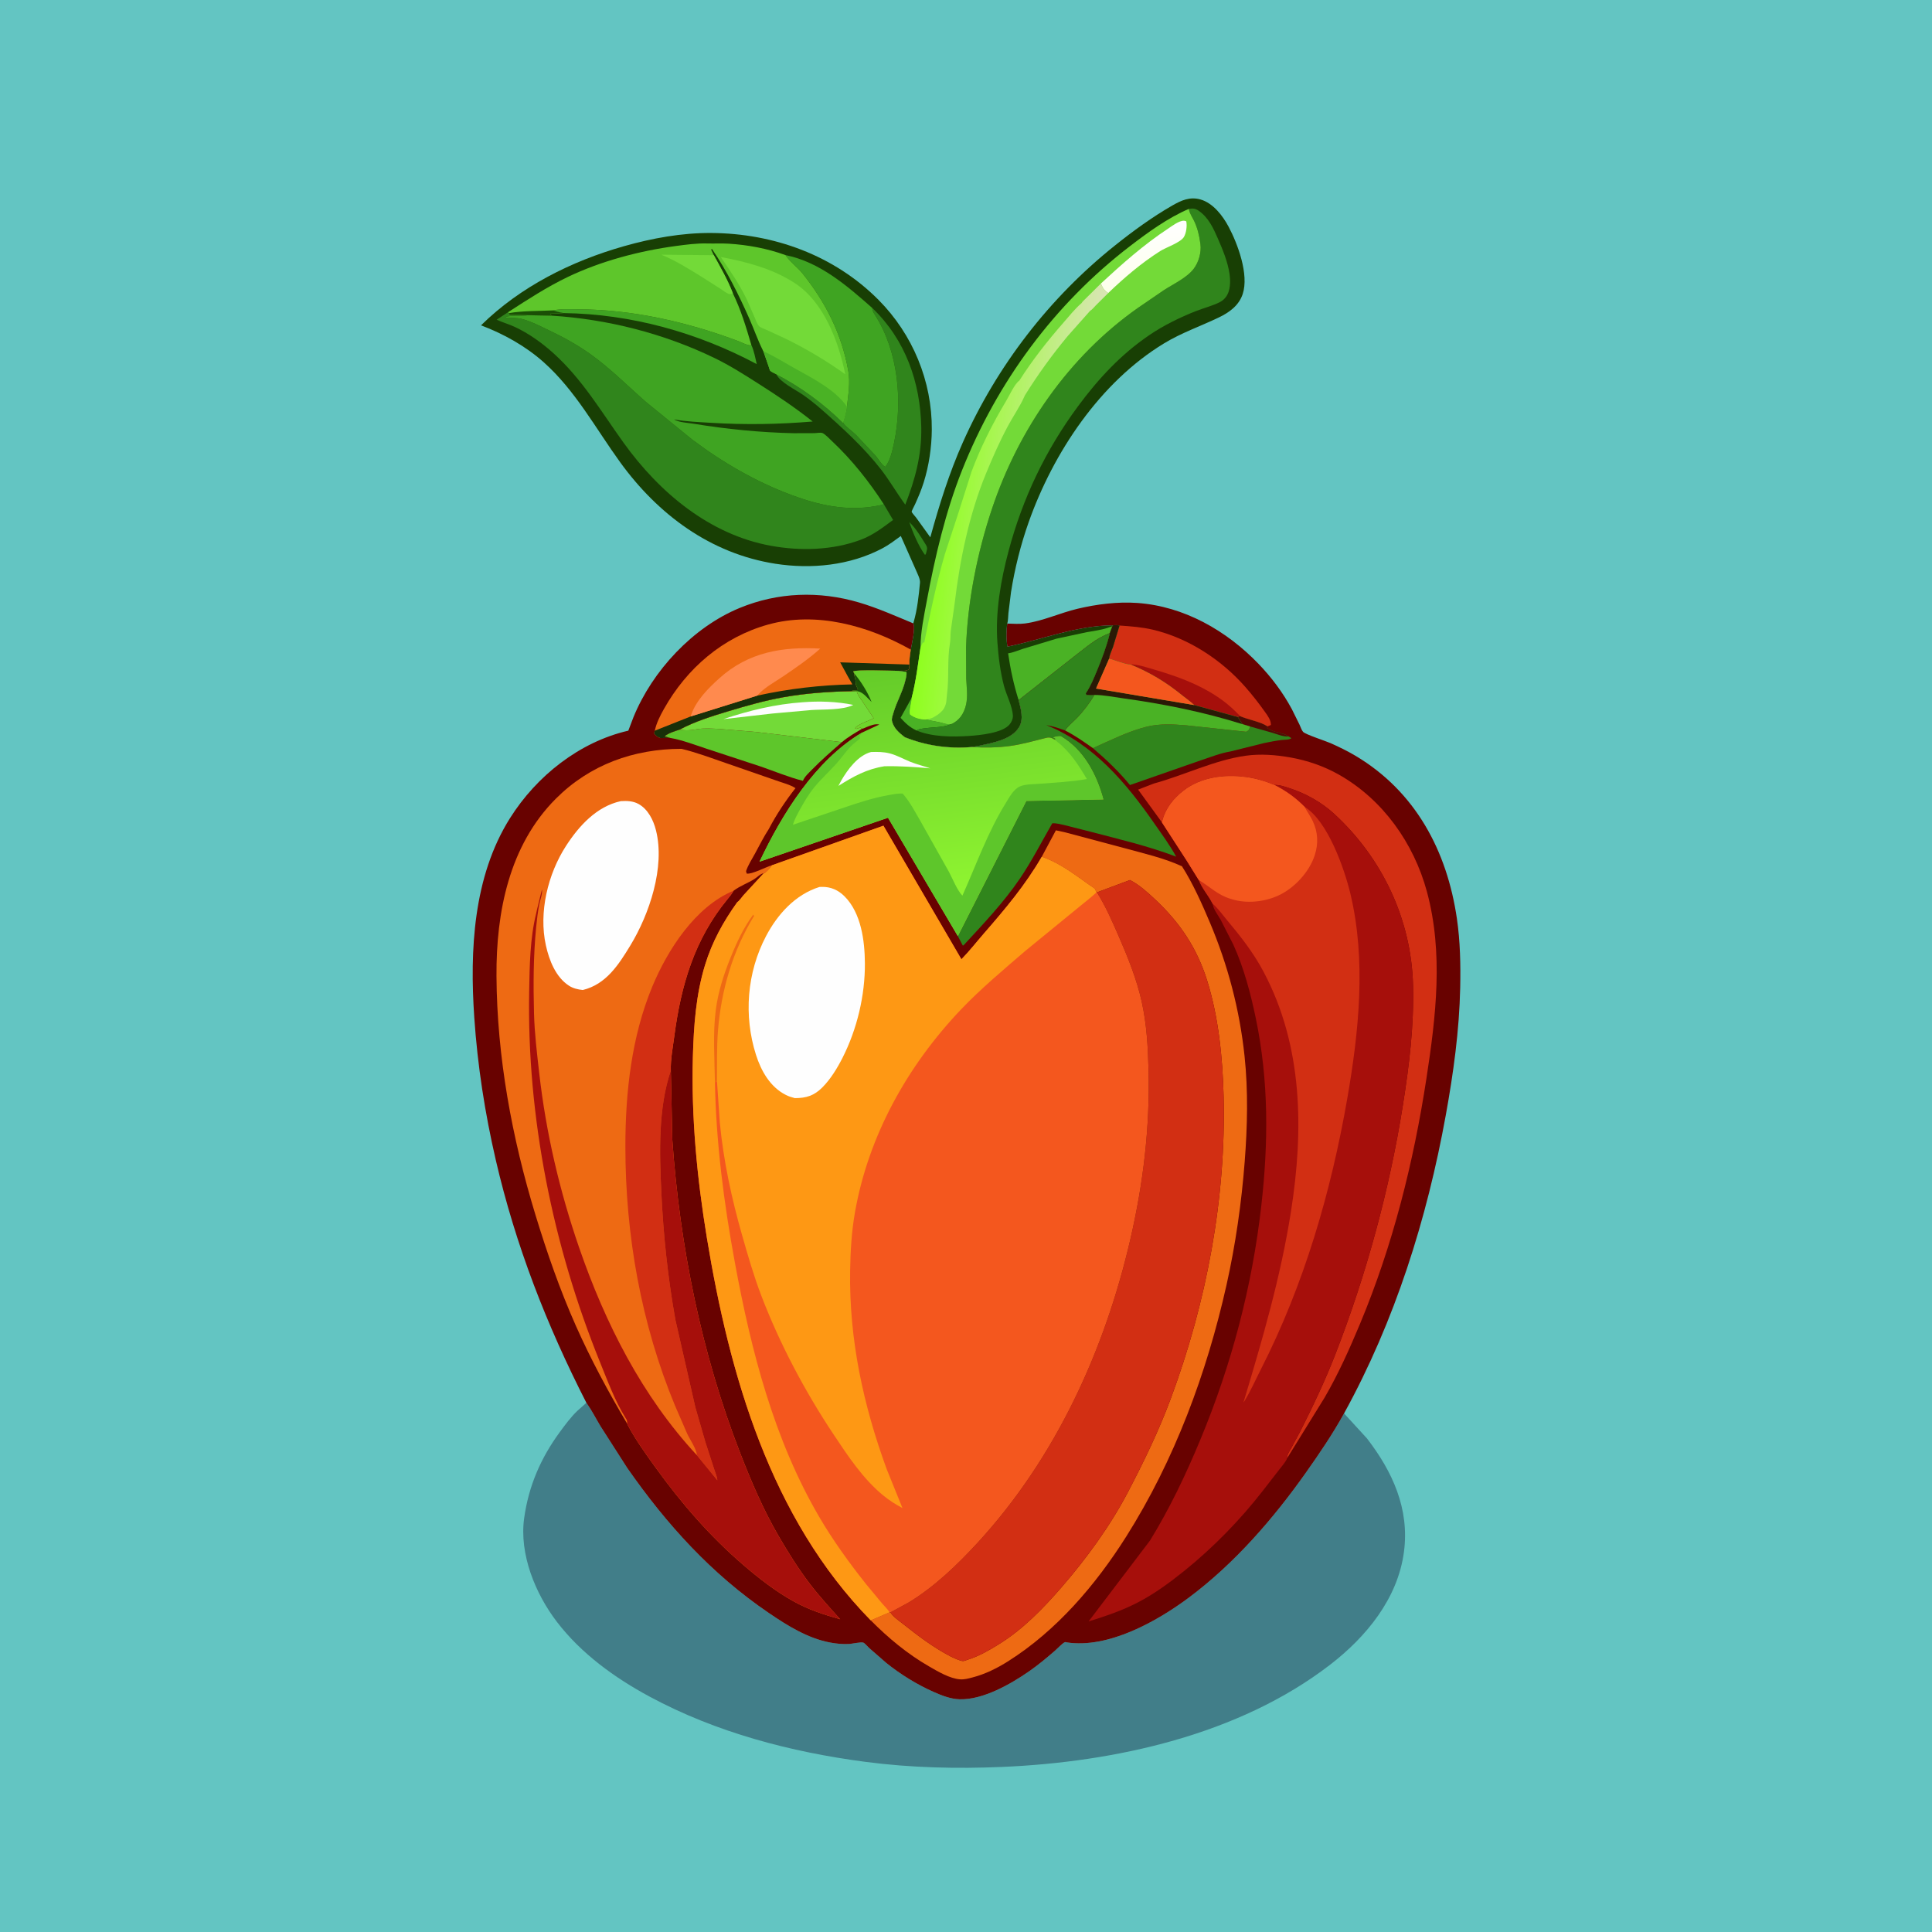
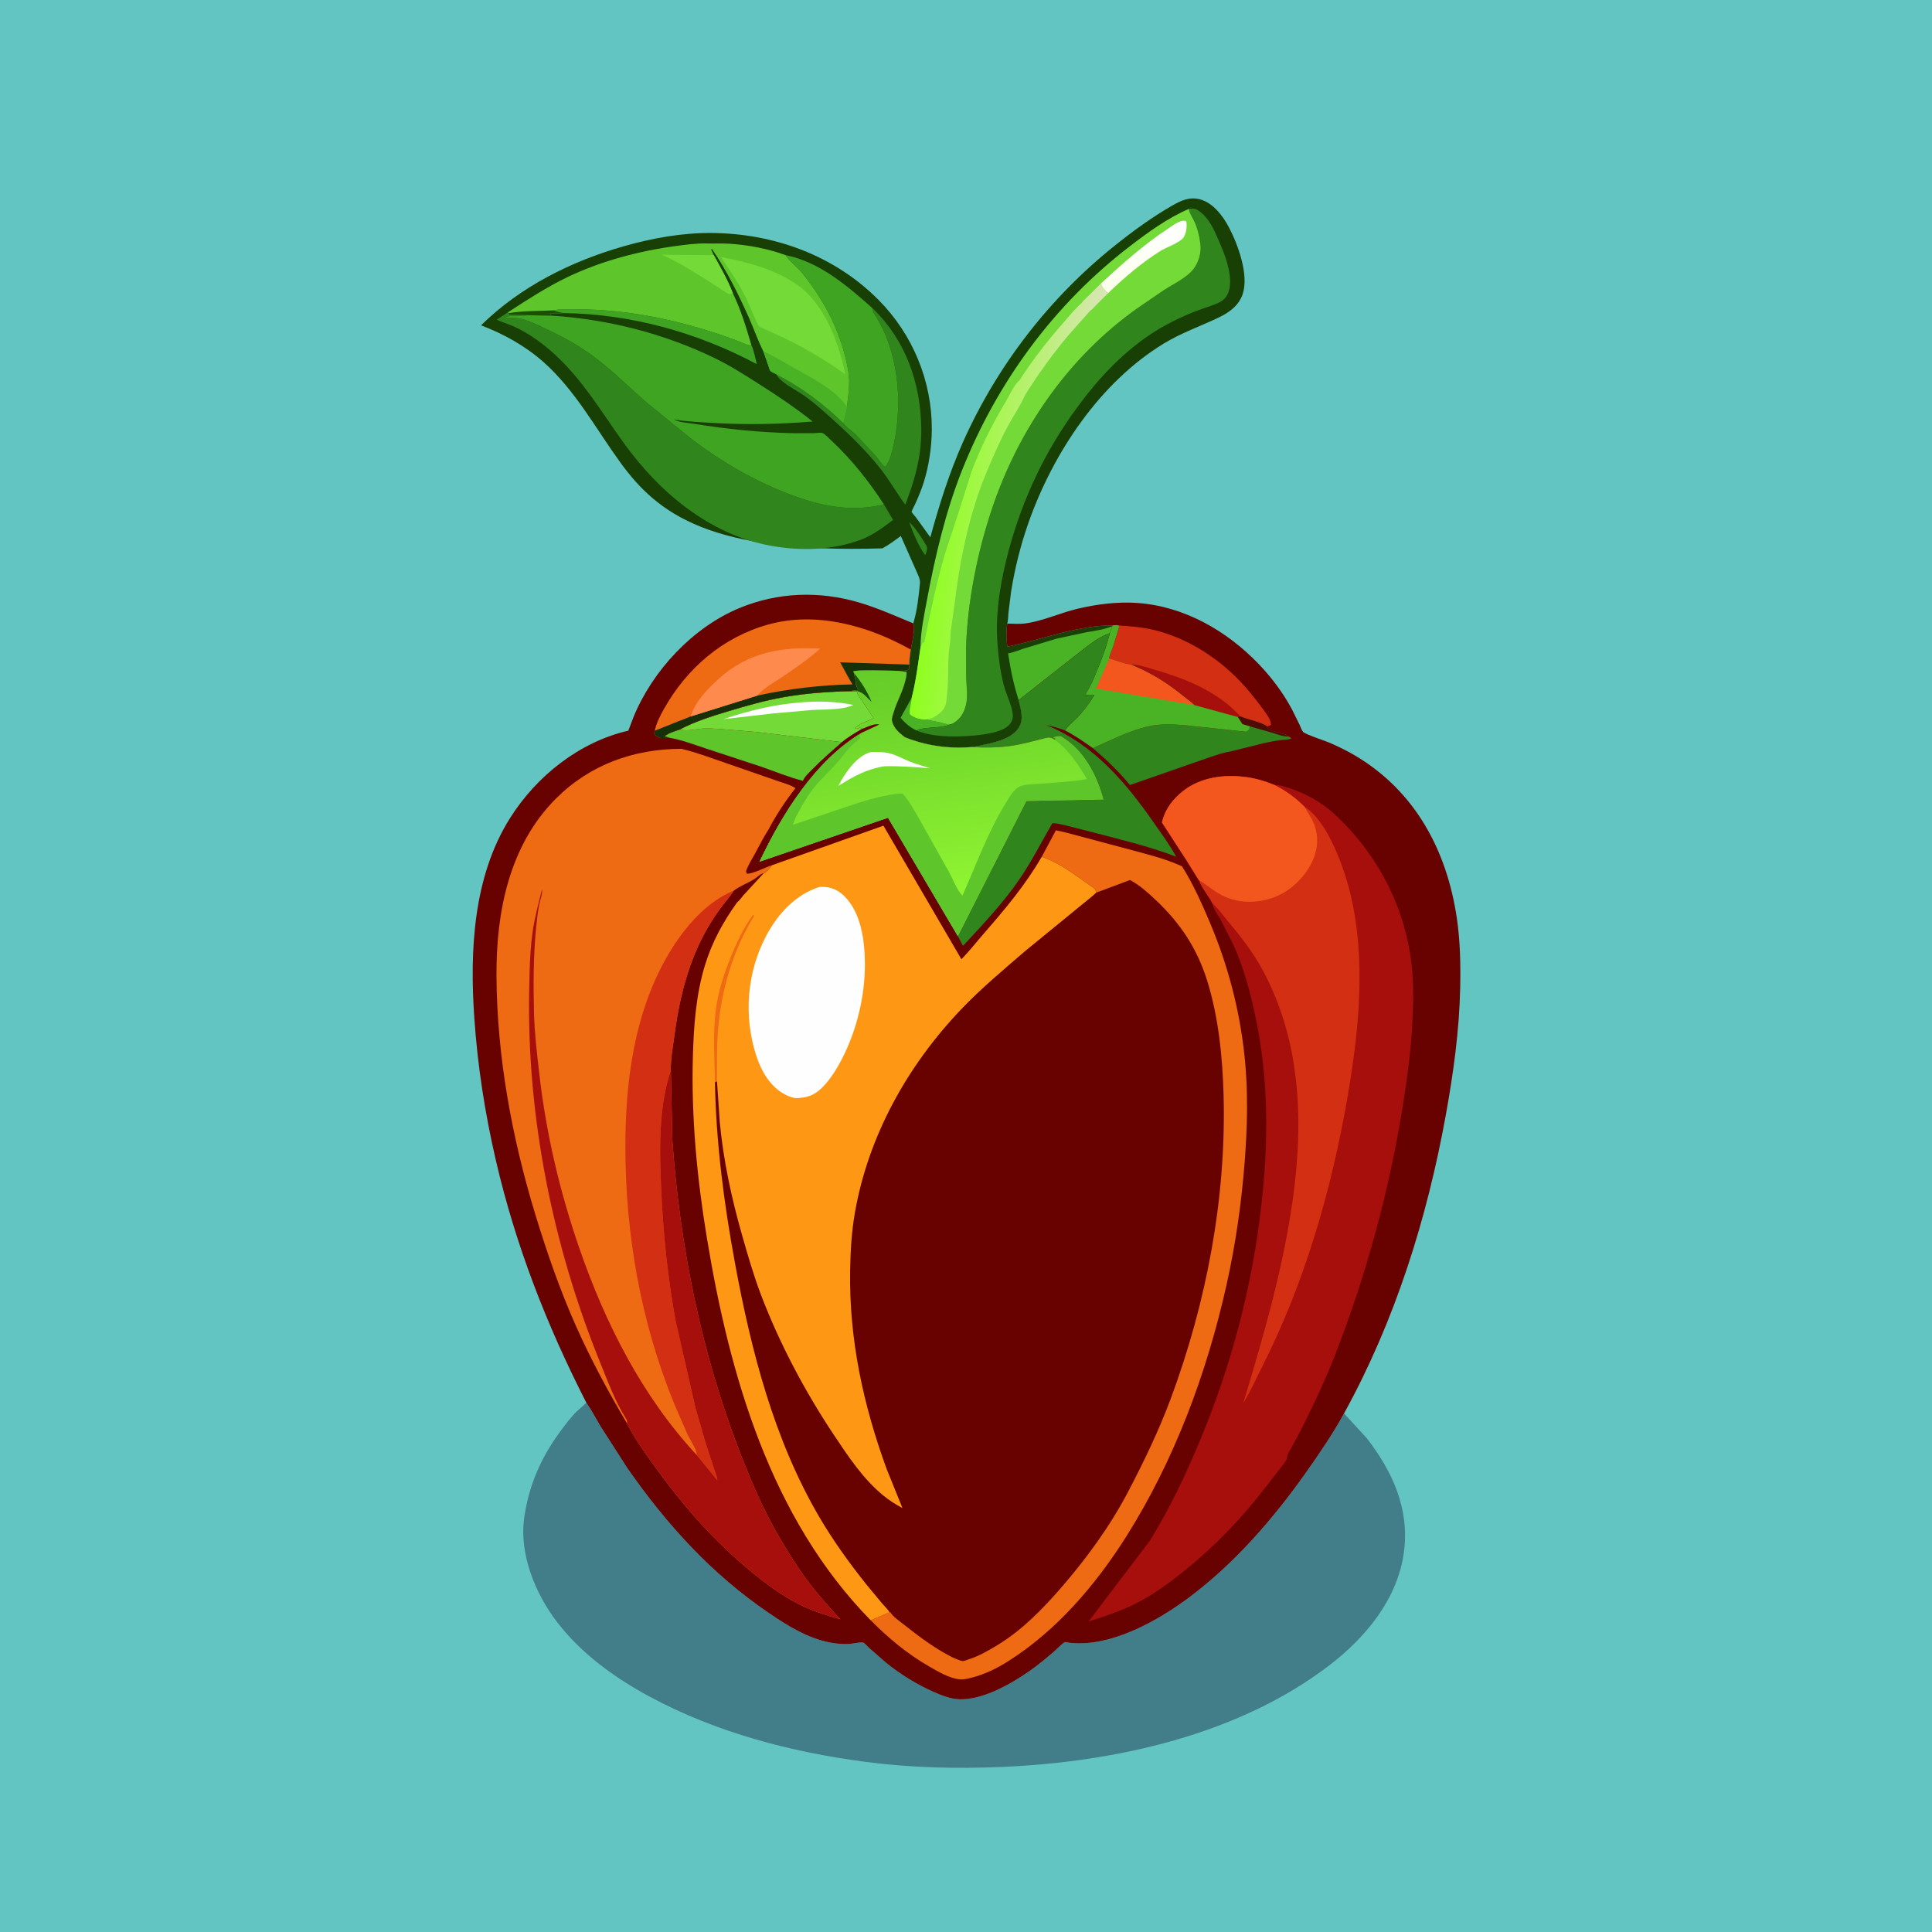
<svg xmlns="http://www.w3.org/2000/svg" version="1.1" style="display: block;" viewBox="0 0 2048 2048" width="1024" height="1024">
  <defs>
    <linearGradient id="Gradient1" gradientUnits="userSpaceOnUse" x1="1216.15" y1="301.643" x2="1208.49" y2="241.403">
      <stop class="stop0" offset="0" stop-opacity="1" stop-color="rgb(253,255,235)" />
      <stop class="stop1" offset="1" stop-opacity="1" stop-color="rgb(255,255,255)" />
    </linearGradient>
    <linearGradient id="Gradient2" gradientUnits="userSpaceOnUse" x1="990.061" y1="521.633" x2="1147.92" y2="539.569">
      <stop class="stop0" offset="0" stop-opacity="1" stop-color="rgb(141,255,27)" />
      <stop class="stop1" offset="1" stop-opacity="1" stop-color="rgb(218,229,182)" />
    </linearGradient>
    <linearGradient id="Gradient3" gradientUnits="userSpaceOnUse" x1="976.681" y1="701.654" x2="1008.53" y2="949.346">
      <stop class="stop0" offset="0" stop-opacity="1" stop-color="rgb(100,203,41)" />
      <stop class="stop1" offset="1" stop-opacity="1" stop-color="rgb(144,245,49)" />
    </linearGradient>
  </defs>
  <path transform="translate(0,0)" fill="rgb(99,197,194)" d="M -0 -0 L 2048 0 L 2048 2048 L -0 2048 L -0 -0 z" />
  <path transform="translate(0,0)" fill="rgb(65,126,137)" d="M 621.601 1487.03 L 622.122 1487.75 C 627.489 1495.35 631.759 1503.87 636.564 1511.85 L 664.869 1556.05 C 706.719 1616.07 754.192 1668.47 814.959 1709.82 C 834.895 1723.39 856.244 1736.74 880.302 1741.22 C 886.615 1742.39 893.555 1743.05 899.972 1742.71 C 902.996 1742.55 912.682 1740.36 915.232 1741.28 C 916.606 1741.78 920.125 1745.83 921.366 1746.98 L 939.576 1762.86 C 954.75 1775.02 972.103 1785.76 989.906 1793.62 C 998.287 1797.32 1007.61 1800.98 1016.88 1801.3 C 1041.7 1802.17 1071.16 1785.38 1090.91 1771.65 C 1100.66 1764.87 1109.62 1757.34 1118.58 1749.59 C 1120.69 1747.76 1126.66 1741.42 1128.99 1740.73 C 1129.56 1740.56 1130.15 1740.91 1130.73 1741 C 1174.74 1747.76 1226.34 1718.86 1260.33 1693.47 C 1308.69 1657.36 1349.85 1609.85 1384.52 1560.77 C 1398.88 1540.43 1412.72 1520.11 1424.75 1498.26 L 1448.98 1524.71 C 1476.16 1559.94 1494.28 1599.49 1488.25 1645.07 C 1481.69 1694.67 1448.17 1735.3 1409.71 1764.88 C 1313.19 1839.11 1181.96 1867.88 1062.5 1873.01 C 1014.17 1875.08 965.576 1873.95 917.567 1867.66 C 838.329 1857.27 759.328 1836.58 688.656 1798.51 C 651.589 1778.53 616.079 1752.89 590.297 1719.18 C 567.465 1689.33 550.307 1647.5 555.632 1609.3 C 560.38 1575.26 573.119 1545.71 593.458 1518 C 599.112 1510.3 605.14 1502.11 612.08 1495.5 L 621.601 1487.03 z" />
-   <path transform="translate(0,0)" fill="rgb(24,63,4)" d="M 968.102 660.802 L 968.53 659.386 C 972.28 646.538 973.996 631.141 975.209 617.754 C 975.576 613.713 972.524 608.189 970.978 604.432 L 954.906 568.193 C 948.578 572.81 942.267 577.613 935.329 581.284 C 900.995 599.451 859.955 603.513 821.965 597.602 C 753.151 586.895 697.46 545.333 657.322 489.895 C 631.318 453.977 609.944 414.014 576.5 384.12 C 557.358 367.009 533.86 353.881 509.905 344.872 C 551.443 303.912 605.709 276.791 661.5 260.961 C 691.33 252.497 722.75 246.787 753.824 246.967 C 819.948 247.35 884.267 270.536 931.328 317.952 C 967.507 354.403 988.103 404.079 987.748 455.5 C 987.619 474.054 984.736 493.626 979.182 511.337 C 976.694 519.271 973.527 526.739 970.119 534.303 C 969.628 535.392 966.288 541.667 966.416 542.452 C 966.603 543.596 970.11 547.343 971.088 548.646 L 986.172 569.555 C 995.613 535.337 1006.21 501.331 1020.69 468.871 C 1056.93 387.648 1112.34 315.79 1181.79 260.316 C 1201 244.966 1221.33 230.114 1242.7 217.857 C 1252.21 212.404 1261.3 208.27 1272.48 211.418 C 1285.76 215.154 1296.07 228.509 1302.34 240.294 C 1312.09 258.609 1324.11 290.975 1317.33 311.645 C 1313.34 323.805 1303.18 331.158 1292.08 336.482 C 1272.62 345.815 1252.64 352.649 1234.03 363.934 C 1166.04 405.174 1116.58 479.743 1090.47 553.433 C 1081.97 577.441 1075.66 602.672 1071.7 627.827 L 1068.97 650.005 C 1068.63 653.367 1068.72 657.838 1067.76 661.021 C 1066.57 668.709 1066.57 677.806 1067.93 685.465 C 1104.9 677.971 1141.32 663.059 1179.45 662.894 L 1179.16 663.811 L 1176.46 671.161 C 1161.37 676.888 1151.61 686.078 1139.01 695.637 L 1079.77 742.207 C 1082.08 751.047 1085.39 762.127 1080.39 770.609 C 1072.48 784.031 1052.8 787.239 1038.77 790.402 L 1029.71 791.914 C 1005.31 793.847 981.738 790.532 959.061 781.426 C 953.07 776.742 947.383 772.08 945.526 764.229 C 944.927 761.701 946.45 757.756 947.204 755.219 C 950.646 743.627 956.869 733.316 959.678 721.427 C 960.391 718.411 961.361 715.39 960.813 712.283 L 952.51 711.132 C 956.376 710.693 960.178 711.792 963.439 709.5 L 964.018 704.467 C 963.673 699.245 964.789 693.796 965.452 688.614 C 966.486 682.991 970.677 665.037 968.102 660.802 z" />
+   <path transform="translate(0,0)" fill="rgb(24,63,4)" d="M 968.102 660.802 L 968.53 659.386 C 972.28 646.538 973.996 631.141 975.209 617.754 C 975.576 613.713 972.524 608.189 970.978 604.432 L 954.906 568.193 C 948.578 572.81 942.267 577.613 935.329 581.284 C 753.151 586.895 697.46 545.333 657.322 489.895 C 631.318 453.977 609.944 414.014 576.5 384.12 C 557.358 367.009 533.86 353.881 509.905 344.872 C 551.443 303.912 605.709 276.791 661.5 260.961 C 691.33 252.497 722.75 246.787 753.824 246.967 C 819.948 247.35 884.267 270.536 931.328 317.952 C 967.507 354.403 988.103 404.079 987.748 455.5 C 987.619 474.054 984.736 493.626 979.182 511.337 C 976.694 519.271 973.527 526.739 970.119 534.303 C 969.628 535.392 966.288 541.667 966.416 542.452 C 966.603 543.596 970.11 547.343 971.088 548.646 L 986.172 569.555 C 995.613 535.337 1006.21 501.331 1020.69 468.871 C 1056.93 387.648 1112.34 315.79 1181.79 260.316 C 1201 244.966 1221.33 230.114 1242.7 217.857 C 1252.21 212.404 1261.3 208.27 1272.48 211.418 C 1285.76 215.154 1296.07 228.509 1302.34 240.294 C 1312.09 258.609 1324.11 290.975 1317.33 311.645 C 1313.34 323.805 1303.18 331.158 1292.08 336.482 C 1272.62 345.815 1252.64 352.649 1234.03 363.934 C 1166.04 405.174 1116.58 479.743 1090.47 553.433 C 1081.97 577.441 1075.66 602.672 1071.7 627.827 L 1068.97 650.005 C 1068.63 653.367 1068.72 657.838 1067.76 661.021 C 1066.57 668.709 1066.57 677.806 1067.93 685.465 C 1104.9 677.971 1141.32 663.059 1179.45 662.894 L 1179.16 663.811 L 1176.46 671.161 C 1161.37 676.888 1151.61 686.078 1139.01 695.637 L 1079.77 742.207 C 1082.08 751.047 1085.39 762.127 1080.39 770.609 C 1072.48 784.031 1052.8 787.239 1038.77 790.402 L 1029.71 791.914 C 1005.31 793.847 981.738 790.532 959.061 781.426 C 953.07 776.742 947.383 772.08 945.526 764.229 C 944.927 761.701 946.45 757.756 947.204 755.219 C 950.646 743.627 956.869 733.316 959.678 721.427 C 960.391 718.411 961.361 715.39 960.813 712.283 L 952.51 711.132 C 956.376 710.693 960.178 711.792 963.439 709.5 L 964.018 704.467 C 963.673 699.245 964.789 693.796 965.452 688.614 C 966.486 682.991 970.677 665.037 968.102 660.802 z" />
  <path transform="translate(0,0)" fill="rgb(48,133,28)" d="M 963.89 553.438 C 971.417 560.726 975.984 568.8 981.498 577.562 C 983.821 581.255 982.328 583.422 981.369 587.5 L 980.448 588.131 C 973.849 579.097 967.423 564.101 963.89 553.438 z" />
  <path transform="translate(0,0)" fill="rgb(74,178,37)" d="M 971.585 774.342 C 964.299 770.999 959.962 766.757 954.63 760.938 L 966.403 739.78 L 966.312 741.119 C 965.917 746.462 963.556 752.085 964.5 757.277 C 968.868 760.932 975.307 762.689 980.984 762.757 L 981.678 762.663 C 987.911 764.515 994.618 764.881 1000.63 766.932 C 1003.06 767.762 1005.03 767.602 1007.54 767.644 L 1008.13 767.682 C 999.986 771.261 990.256 770.676 981.5 771.915 C 977.951 772.417 974.73 772.419 971.585 774.342 z" />
  <path transform="translate(0,0)" fill="rgb(63,164,34)" d="M 586.48 329.014 C 594.982 327.217 604.326 327.883 612.985 327.901 C 670.59 328.015 729.228 341.512 782.959 361.745 C 785.664 362.764 794.206 367.238 796.464 365.779 C 799.344 371.885 800.645 379.412 802.166 385.969 C 739.174 352.418 668.977 332.85 597.544 331.881 C 593.668 331.247 590.18 330.328 586.48 329.014 z" />
  <path transform="translate(0,0)" fill="rgb(74,178,37)" d="M 1179.16 663.811 L 1176.46 671.161 C 1161.37 676.888 1151.61 686.078 1139.01 695.637 L 1079.77 742.207 C 1074.55 725.51 1071.17 709.868 1068.63 692.548 C 1073.62 691.952 1079.43 689.341 1084.31 687.797 L 1119.98 677.01 L 1152.28 670.081 C 1159.44 668.773 1167.14 667.902 1174.03 665.573 L 1179.16 663.811 z" />
  <path transform="translate(0,0)" fill="rgb(48,133,28)" d="M 924.582 326.437 C 959.696 359.921 975.671 405.233 976.583 453.027 C 977.142 482.292 970.136 507.989 959.639 534.961 C 950.534 522.63 942.956 509.18 933.5 497.103 C 915.58 474.216 892.944 453.458 871.119 434.283 C 864.951 428.864 858.281 423.501 851.561 418.784 C 843.423 413.073 826.809 405.277 822.871 396.622 C 847.826 409.101 873.937 428.4 893.722 448.076 C 896.004 452.025 903.681 457.384 907.189 460.804 L 928.286 483.22 C 930.855 486.155 935.243 493.807 938.5 494.791 C 943.727 488.194 946.024 477.639 947.735 469.5 C 957.038 425.239 952.267 372.342 927.438 333.71 C 926.231 331.833 925.291 330.433 924.869 328.193 L 924.582 326.437 z" />
  <path transform="translate(0,0)" fill="rgb(63,164,34)" d="M 832.7 270.421 C 868.996 277.772 897.784 302.774 924.582 326.437 L 924.869 328.193 C 925.291 330.433 926.231 331.833 927.438 333.71 C 952.267 372.342 957.038 425.239 947.735 469.5 C 946.024 477.639 943.727 488.194 938.5 494.791 C 935.243 493.807 930.855 486.155 928.286 483.22 L 907.189 460.804 C 903.681 457.384 896.004 452.025 893.722 448.076 C 895.473 442.443 897.01 436.895 897.805 431.038 C 899.191 418.508 901.424 405.599 899.186 392.998 C 892.314 354.304 875.356 320.716 850.898 290.103 C 845.705 283.603 838.416 278.329 833.684 271.828 L 832.7 270.421 z" />
  <path transform="translate(0,0)" fill="rgb(48,133,28)" d="M 936.845 534.476 L 946.703 551.196 C 935.641 559.35 925.338 567.343 912.287 572.218 C 882.459 583.362 848.484 584.214 817.426 578.597 C 752.185 566.798 698.896 522.033 661.049 469.361 C 637.304 436.316 617.578 402.496 587.073 374.795 C 574.909 363.749 560.397 353.309 545.442 346.431 C 539.218 343.569 532.668 341.752 526.475 338.878 L 538.81 330.794 L 539.249 331.963 L 540.141 333.663 L 560.356 334.124 C 552.51 335.099 544.112 333.908 536.559 335.731 L 536.5 336.759 C 541.986 336.973 548.191 336.79 553.5 338.181 C 562.881 340.639 572.848 345.837 581.613 349.988 C 597.028 357.287 612.078 365.576 625.968 375.5 C 647.052 390.564 665.26 409.031 684.678 426.054 L 733.719 465.922 C 765.678 490.022 800.84 510.448 838.358 524.509 C 867.651 535.488 897.232 542.072 928.5 536.445 C 931.416 535.92 934.039 535.509 936.845 534.476 z" />
  <path transform="translate(0,0)" fill="rgb(48,133,28)" d="M 1260.18 221.45 C 1264.41 220.738 1267.02 220.894 1270.62 223.382 C 1281.06 230.587 1286.14 241.741 1291.05 253 C 1296.15 264.662 1301.42 277.409 1303.31 290.07 C 1304.51 298.126 1304.51 308.593 1299.16 315.272 C 1297.25 317.646 1295.16 319.271 1292.43 320.591 C 1284.55 324.399 1275.94 326.564 1267.8 329.749 C 1250.93 336.349 1233.53 344.909 1218.5 355.102 C 1188.3 375.585 1164.35 401.415 1142.76 430.616 C 1108.34 477.166 1084.24 527.712 1069.26 583.604 C 1060.91 614.779 1054.93 648.857 1057.31 681.223 C 1058.43 696.512 1060.36 712.473 1064.32 727.298 C 1066.95 737.15 1073.24 748.637 1073.7 758.781 C 1073.84 761.942 1072.3 765.315 1070.36 767.755 C 1062.96 777.086 1038.4 779.391 1027.29 780.123 C 1009.57 781.291 988.131 781.255 971.585 774.342 C 974.73 772.419 977.951 772.417 981.5 771.915 C 990.256 770.676 999.986 771.261 1008.13 767.682 C 1017.07 763.927 1021.93 756.212 1024.06 746.91 C 1026.08 738.107 1024.63 728.165 1024.21 719.228 L 1024.03 686.406 C 1025.7 637.423 1035.96 585.894 1051.49 539.503 C 1079.76 455.072 1132.95 377.954 1206.16 326.447 L 1233.73 307.586 C 1243.78 301.088 1258.29 294.391 1265.5 284.768 C 1270.74 277.779 1273.63 267.537 1272.5 258.914 L 1272.23 257 C 1271.19 249.244 1269.31 241.69 1265.98 234.568 C 1264.23 230.805 1261.66 227.259 1260.61 223.229 L 1260.18 221.45 z" />
  <path transform="translate(0,0)" fill="rgb(63,164,34)" d="M 560.356 334.124 L 584.745 334.615 C 644.252 338.346 703.983 353.605 757.676 379.651 C 773.884 387.514 788.997 397.173 804.163 406.827 C 824.046 419.485 842.973 432.124 861.439 446.811 C 825.454 449.823 789.978 450.429 753.951 448.209 C 741.082 447.416 727.134 446.909 714.5 444.606 C 719.698 447.827 729.327 448.219 735.302 449.195 C 770.568 454.957 805.513 458.412 841.243 459.228 L 863.526 459.154 C 865.369 459.098 869.953 458.395 871.427 458.879 C 874.4 459.855 879.654 465.463 881.973 467.642 C 903.062 487.455 921.12 510.227 936.845 534.476 C 934.039 535.509 931.416 535.92 928.5 536.445 C 897.232 542.072 867.651 535.488 838.358 524.509 C 800.84 510.448 765.678 490.022 733.719 465.922 L 684.678 426.054 C 665.26 409.031 647.052 390.564 625.968 375.5 C 612.078 365.576 597.028 357.287 581.613 349.988 C 572.848 345.837 562.881 340.639 553.5 338.181 C 548.191 336.79 541.986 336.973 536.5 336.759 L 536.559 335.731 C 544.112 333.908 552.51 335.099 560.356 334.124 z" />
  <path transform="translate(0,0)" fill="rgb(94,198,43)" d="M 538.81 330.794 C 559.32 317.548 579.761 304.2 601.823 293.618 C 637.062 276.716 677.843 265.938 716.5 260.762 C 727.25 259.322 738.899 257.767 749.749 258.087 C 757.291 258.308 764.787 257.851 772.344 258.315 C 792.79 259.568 813.429 263.43 832.7 270.421 L 833.684 271.828 C 838.416 278.329 845.705 283.603 850.898 290.103 C 875.356 320.716 892.314 354.304 899.186 392.998 C 901.424 405.599 899.191 418.508 897.805 431.038 C 897.01 436.895 895.473 442.443 893.722 448.076 C 873.937 428.4 847.826 409.101 822.871 396.622 C 821.102 395.632 817.916 394.399 816.522 393.068 C 815.961 392.532 815.027 389.034 814.718 388.195 L 809.194 372.304 C 808.839 372.116 808.79 371.609 808.61 371.25 C 803.224 360.522 799.255 348.912 794.386 337.91 C 783.324 312.91 770.212 286.568 754.781 264.005 L 753.81 264.5 L 756.662 270.518 C 763.776 283.509 771.627 297.072 776.878 310.932 C 785.435 328.561 791.022 347.015 796.464 365.779 C 794.206 367.238 785.664 362.764 782.959 361.745 C 729.228 341.512 670.59 328.015 612.985 327.901 C 604.326 327.883 594.982 327.217 586.48 329.014 C 590.18 330.328 593.668 331.247 597.544 331.881 L 583.51 332.5 C 584.146 333.91 583.75 333.196 584.745 334.615 L 560.356 334.124 L 540.141 333.663 L 539.249 331.963 L 538.81 330.794 z" />
  <path transform="translate(0,0)" fill="rgb(27,79,6)" d="M 586.48 329.014 C 590.18 330.328 593.668 331.247 597.544 331.881 L 583.51 332.5 C 584.146 333.91 583.75 333.196 584.745 334.615 L 560.356 334.124 L 540.141 333.663 L 539.249 331.963 C 554.233 329.276 571.239 329.821 586.48 329.014 z" />
  <path transform="translate(0,0)" fill="rgb(115,218,56)" d="M 776.878 310.932 L 775.568 311.55 C 775.476 311.576 773.192 311.809 773 311.76 C 770.535 311.143 765.955 307.556 763.714 306.091 L 743 292.96 C 729.522 284.626 715.681 276.001 701.001 269.983 L 756.662 270.518 C 763.776 283.509 771.627 297.072 776.878 310.932 z" />
  <path transform="translate(0,0)" fill="rgb(74,178,37)" d="M 809.194 372.304 C 819.921 377.184 830.102 383.472 840.355 389.264 C 859.574 400.119 885.11 412.547 897.805 431.038 C 897.01 436.895 895.473 442.443 893.722 448.076 C 873.937 428.4 847.826 409.101 822.871 396.622 C 821.102 395.632 817.916 394.399 816.522 393.068 C 815.961 392.532 815.027 389.034 814.718 388.195 L 809.194 372.304 z" />
  <path transform="translate(0,0)" fill="rgb(115,218,56)" d="M 764.067 272.458 C 791.462 277.561 818.972 284.746 842.593 300.17 C 873.528 320.37 888.931 362.23 896.018 396.752 C 876.649 382.862 855.61 370.348 834.253 359.743 L 812.857 349.816 C 810.848 348.892 806.19 347.268 804.79 345.858 C 802.623 343.675 800.962 338.884 799.777 336.074 L 791.466 317.068 C 783.852 301.448 773.882 286.768 764.067 272.458 z" />
  <path transform="translate(0,0)" fill="rgb(115,218,56)" d="M 1260.18 221.45 L 1260.61 223.229 C 1261.66 227.259 1264.23 230.805 1265.98 234.568 C 1269.31 241.69 1271.19 249.244 1272.23 257 L 1272.5 258.914 C 1273.63 267.537 1270.74 277.779 1265.5 284.768 C 1258.29 294.391 1243.78 301.088 1233.73 307.586 L 1206.16 326.447 C 1132.95 377.954 1079.76 455.072 1051.49 539.503 C 1035.96 585.894 1025.7 637.423 1024.03 686.406 L 1024.21 719.228 C 1024.63 728.165 1026.08 738.107 1024.06 746.91 C 1021.93 756.212 1017.07 763.927 1008.13 767.682 L 1007.54 767.644 C 1005.03 767.602 1003.06 767.762 1000.63 766.932 C 994.618 764.881 987.911 764.515 981.678 762.663 L 980.984 762.757 C 975.307 762.689 968.868 760.932 964.5 757.277 C 963.556 752.085 965.917 746.462 966.312 741.119 L 966.403 739.78 C 971.075 721.734 972.989 704.675 975.779 686.302 C 975.833 669.704 979.451 653.022 982.481 636.76 C 991.114 590.424 1002.26 542.698 1019.69 498.813 C 1057.02 404.828 1117.67 322.347 1198.06 260.742 C 1217.25 246.042 1237.94 231.04 1260.18 221.45 z" />
  <path transform="translate(0,0)" fill="url(#Gradient1)" d="M 1166.96 300.562 C 1189.15 280.037 1212.65 259.171 1237.95 242.531 C 1242.24 239.706 1249.67 233.884 1255 233.976 C 1256.02 233.994 1256.61 234.295 1257.5 234.642 C 1258.51 239.435 1257.51 247.093 1254.93 251.293 C 1251.33 257.161 1236.01 262.245 1229.83 266.168 C 1209.79 278.896 1191.9 294.202 1174.81 310.596 C 1170.31 307.866 1169.04 305.29 1166.96 300.562 z" />
  <path transform="translate(0,0)" fill="url(#Gradient2)" d="M 1146.59 321.232 C 1147.2 319.805 1149.63 317.802 1150.72 316.645 L 1166.96 300.562 C 1169.04 305.29 1170.31 307.866 1174.81 310.596 L 1161.52 323.806 C 1160 325.308 1157.59 328.465 1155.7 329.32 L 1132.1 355.914 C 1115.4 375.911 1100.24 396.96 1086.44 419.065 L 1085.62 420.91 C 1080.87 431.343 1073.96 441.358 1068.49 451.5 C 1059.72 467.777 1052.23 484.924 1045.19 502 C 1027.33 545.262 1017.42 593.646 1011.92 640 L 1007.9 668.484 C 1007.36 672.811 1007.78 677.208 1007.04 681.511 C 1003.95 699.413 1006.2 718.17 1003.85 736.072 C 1003.13 741.551 1003.74 744.962 1001.08 750.06 L 1000.46 751.252 C 998.322 754.66 994.394 757.623 990.902 759.547 L 990.018 760.071 C 987.302 761.65 984.748 762.149 981.678 762.663 L 980.984 762.757 C 975.307 762.689 968.868 760.932 964.5 757.277 C 963.556 752.085 965.917 746.462 966.312 741.119 L 966.403 739.78 C 971.075 721.734 972.989 704.675 975.779 686.302 C 976.678 684.175 977.4 682.219 979 680.5 L 979.653 681.586 C 986.019 649.89 992.63 618.325 1001.64 587.24 L 1016.07 543.34 L 1029.84 500 C 1039.45 474.22 1052.28 448.714 1066.47 425.162 C 1070.04 419.24 1075.28 407.207 1080.53 403.459 C 1094.39 381.653 1110.38 361.338 1127.39 341.909 C 1133.54 334.887 1139.47 327.289 1146.59 321.232 z" />
  <path transform="translate(0,0)" fill="rgb(104,2,0)" d="M 621.601 1487.03 C 579.47 1404.53 546.499 1320.12 525.56 1229.7 C 513.99 1179.73 506.226 1129.66 502.744 1078.5 C 497.912 1007.48 501.585 929.311 540.602 867.309 C 568.728 822.616 614.124 786.535 666.047 774.53 L 671.435 760.379 C 691.559 710.974 734.425 664.976 783.989 644.5 C 824.694 627.684 868.491 626.247 910.562 638.646 C 930.187 644.429 949.23 652.955 968.102 660.802 C 970.677 665.037 966.486 682.991 965.452 688.614 C 964.789 693.796 963.673 699.245 964.018 704.467 L 963.439 709.5 C 960.178 711.792 956.376 710.693 952.51 711.132 L 960.813 712.283 C 961.361 715.39 960.391 718.411 959.678 721.427 C 956.869 733.316 950.646 743.627 947.204 755.219 C 946.45 757.756 944.927 761.701 945.526 764.229 C 947.383 772.08 953.07 776.742 959.061 781.426 C 981.738 790.532 1005.31 793.847 1029.71 791.914 L 1038.77 790.402 C 1052.8 787.239 1072.48 784.031 1080.39 770.609 C 1085.39 762.127 1082.08 751.047 1079.77 742.207 L 1139.01 695.637 C 1151.61 686.078 1161.37 676.888 1176.46 671.161 L 1179.16 663.811 L 1179.45 662.894 C 1141.32 663.059 1104.9 677.971 1067.93 685.465 C 1066.57 677.806 1066.57 668.709 1067.76 661.021 C 1073.83 661.138 1080.56 661.682 1086.56 660.896 C 1105.18 658.459 1123.66 649.732 1142.08 645.349 C 1162.49 640.493 1184.53 637.676 1205.54 639.152 C 1255.12 642.634 1300.23 668.502 1334.11 703.738 C 1347.93 718.118 1359.92 734.101 1369.39 751.687 L 1377.59 768.257 C 1378.64 770.482 1379.73 774.029 1381.33 775.805 C 1383.78 778.547 1405.43 785.531 1410.5 787.785 C 1419.46 791.773 1428.39 796.118 1436.83 801.14 C 1500.52 839.047 1533.91 902.042 1544.37 973.738 C 1547.9 997.913 1548.37 1022.56 1547.87 1046.95 C 1546.94 1092.25 1540.66 1137.62 1532.59 1182.15 C 1512.65 1292.14 1478.76 1400.14 1424.75 1498.26 C 1412.72 1520.11 1398.88 1540.43 1384.52 1560.77 C 1349.85 1609.85 1308.69 1657.36 1260.33 1693.47 C 1226.34 1718.86 1174.74 1747.76 1130.73 1741 C 1130.15 1740.91 1129.56 1740.56 1128.99 1740.73 C 1126.66 1741.42 1120.69 1747.76 1118.58 1749.59 C 1109.62 1757.34 1100.66 1764.87 1090.91 1771.65 C 1071.16 1785.38 1041.7 1802.17 1016.88 1801.3 C 1007.61 1800.98 998.287 1797.32 989.906 1793.62 C 972.103 1785.76 954.75 1775.02 939.576 1762.86 L 921.366 1746.98 C 920.125 1745.83 916.606 1741.78 915.232 1741.28 C 912.682 1740.36 902.996 1742.55 899.972 1742.71 C 893.555 1743.05 886.615 1742.39 880.302 1741.22 C 856.244 1736.74 834.895 1723.39 814.959 1709.82 C 754.192 1668.47 706.719 1616.07 664.869 1556.05 L 636.564 1511.85 C 631.759 1503.87 627.489 1495.35 622.122 1487.75 L 621.601 1487.03 z" />
  <path transform="translate(0,0)" fill="rgb(94,198,43)" d="M 720.617 773.334 C 726.951 774.796 732.898 774.035 739.213 772.951 C 746.85 771.64 755.292 772.313 763.003 772.757 L 801.635 775.932 L 892.467 786.702 C 881.552 796.196 870.89 805.455 860.768 815.813 C 857.428 819.231 852.871 823.263 851.114 827.733 C 835.764 823.754 821.224 817.673 806.281 812.508 L 748.863 793.641 C 736.26 789.488 723.148 784.422 710.095 782.143 L 704.5 780.566 C 707.975 777.229 716.022 774.853 720.617 773.334 z" />
  <path transform="translate(0,0)" fill="rgb(115,218,56)" d="M 903.232 732.681 L 908.117 732.545 L 908.349 733.383 C 909.715 737.9 912.36 740.682 914.867 744.5 L 926.166 761.384 C 921.487 763.82 908.522 768.065 906.424 771.911 L 907.802 772.629 L 911.929 771.277 L 913.867 772.476 C 906.522 776.861 899.001 781.135 892.467 786.702 L 801.635 775.932 L 763.003 772.757 C 755.292 772.313 746.85 771.64 739.213 772.951 C 732.898 774.035 726.951 774.796 720.617 773.334 C 736.127 764.987 754.504 759.22 771.317 754.153 C 790.741 748.3 810.263 742.692 830.256 739.107 C 854.285 734.799 878.867 733.136 903.232 732.681 z" />
  <path transform="translate(0,0)" fill="rgb(254,254,254)" d="M 850.686 744.432 C 868.163 743.006 887.352 743.625 904.495 747.231 C 893.575 752.861 872.9 751.846 860.536 752.634 L 818.76 756.368 L 766.801 762.318 C 794.125 753.167 821.902 746.434 850.686 744.432 z" />
  <path transform="translate(0,0)" fill="rgb(48,133,28)" d="M 1312.02 760.045 L 1314.18 758.952 C 1323.11 763.025 1335.94 764.771 1343.66 770.012 L 1343.24 771.792 C 1347.2 774.12 1349.95 775.517 1354.5 776.299 C 1356.01 776.56 1357.07 777.096 1358.5 777.51 L 1359.62 777.716 C 1361.93 778.261 1364.08 779.626 1366.16 780.741 L 1368.98 782.5 C 1366.47 784.497 1361.59 784.051 1358.32 784.453 C 1352.13 785.215 1345.93 786.46 1339.82 787.724 L 1304.27 796.597 C 1293.86 798.26 1282.73 802.758 1272.7 806.036 L 1197.8 832.162 C 1186.23 818.03 1172.4 804.86 1158.49 793.055 C 1176.87 784.899 1195.8 775.278 1215.39 770.377 C 1229.12 766.94 1243.52 767.738 1257.5 768.902 L 1321 775.714 C 1324.18 774.161 1323.96 773.3 1325.24 770.115 L 1317.01 767.623 L 1312.02 760.045 z" />
  <path transform="translate(0,0)" fill="rgb(80,11,4)" d="M 1312.02 760.045 L 1314.18 758.952 C 1323.11 763.025 1335.94 764.771 1343.66 770.012 L 1343.24 771.792 C 1347.2 774.12 1349.95 775.517 1354.5 776.299 C 1356.01 776.56 1357.07 777.096 1358.5 777.51 L 1359.62 777.716 C 1361.93 778.261 1364.08 779.626 1366.16 780.741 C 1359.62 780.864 1355.01 778.657 1348.91 776.821 L 1325.24 770.115 L 1317.01 767.623 L 1312.02 760.045 z" />
  <path transform="translate(0,0)" fill="rgb(210,47,19)" d="M 1186.77 663.09 C 1198.52 663.883 1210.67 664.803 1222.17 667.527 C 1259.94 676.478 1294.96 699.495 1320.35 728.496 C 1327.69 736.871 1334.5 745.641 1340.95 754.708 C 1343.78 758.676 1347.4 763.419 1347.2 768.5 L 1343.66 770.012 C 1335.94 764.771 1323.11 763.025 1314.18 758.952 L 1312.02 760.045 L 1265.84 747.396 C 1262.17 743.771 1257.62 740.787 1253.6 737.516 C 1235.84 723.054 1219 712.9 1197.84 704.239 C 1195.85 705.103 1179.05 699.056 1175.78 698.105 C 1175.75 695.162 1178.7 688.976 1179.77 685.931 L 1186.77 663.09 z" />
  <path transform="translate(0,0)" fill="rgb(166,15,11)" d="M 1197.84 704.239 C 1206.16 704.222 1215.15 707.348 1223.12 709.659 C 1254.29 718.691 1286.72 731.181 1310.07 754.535 L 1314.23 758.75 L 1314.18 758.952 L 1312.02 760.045 L 1265.84 747.396 C 1262.17 743.771 1257.62 740.787 1253.6 737.516 C 1235.84 723.054 1219 712.9 1197.84 704.239 z" />
  <path transform="translate(0,0)" fill="rgb(74,178,37)" d="M 1179.45 662.894 C 1182.2 662.553 1184.01 662.494 1186.77 663.09 L 1179.77 685.931 C 1178.7 688.976 1175.75 695.162 1175.78 698.105 C 1179.05 699.056 1195.85 705.103 1197.84 704.239 C 1219 712.9 1235.84 723.054 1253.6 737.516 C 1257.62 740.787 1262.17 743.771 1265.84 747.396 L 1312.02 760.045 L 1317.01 767.623 L 1325.24 770.115 C 1323.96 773.3 1324.18 774.161 1321 775.714 L 1257.5 768.902 C 1243.52 767.738 1229.12 766.94 1215.39 770.377 C 1195.8 775.278 1176.87 784.899 1158.49 793.055 C 1148.78 786.202 1139.53 779.682 1128.93 774.243 C 1132.37 769.225 1138.07 764.776 1142.28 760.331 C 1148.98 753.267 1155.13 745.018 1160.14 736.671 C 1157.25 737.251 1154.41 736.896 1151.5 736.69 L 1150.93 735 C 1156.14 727.327 1159.67 718.587 1163.18 710.044 C 1168.33 697.54 1173.32 684.327 1176.46 671.161 L 1179.16 663.811 L 1179.45 662.894 z" />
-   <path transform="translate(0,0)" fill="rgb(42,26,6)" d="M 1179.45 662.894 C 1182.2 662.553 1184.01 662.494 1186.77 663.09 L 1179.77 685.931 C 1178.7 688.976 1175.75 695.162 1175.78 698.105 L 1161.83 729.892 L 1265.84 747.396 L 1312.02 760.045 L 1317.01 767.623 C 1275.61 754.676 1233.23 746.115 1190.27 740.213 C 1180.52 738.873 1169.97 736.656 1160.14 736.671 C 1157.25 737.251 1154.41 736.896 1151.5 736.69 L 1150.93 735 C 1156.14 727.327 1159.67 718.587 1163.18 710.044 C 1168.33 697.54 1173.32 684.327 1176.46 671.161 L 1179.16 663.811 L 1179.45 662.894 z" />
  <path transform="translate(0,0)" fill="rgb(244,87,30)" d="M 1175.78 698.105 C 1179.05 699.056 1195.85 705.103 1197.84 704.239 C 1219 712.9 1235.84 723.054 1253.6 737.516 C 1257.62 740.787 1262.17 743.771 1265.84 747.396 L 1161.83 729.892 L 1175.78 698.105 z" />
  <path transform="translate(0,0)" fill="rgb(48,133,28)" d="M 1176.46 671.161 C 1173.32 684.327 1168.33 697.54 1163.18 710.044 C 1159.67 718.587 1156.14 727.327 1150.93 735 L 1151.5 736.69 C 1154.41 736.896 1157.25 737.251 1160.14 736.671 C 1155.13 745.018 1148.98 753.267 1142.28 760.331 C 1138.07 764.776 1132.37 769.225 1128.93 774.243 C 1122.27 771.844 1116.11 769.792 1109.11 768.635 C 1159.12 788.758 1193.73 829.804 1223.68 872.965 C 1231.53 884.279 1240.22 895.96 1246.75 908.09 C 1217.62 896.956 1186.93 889.779 1156.8 881.866 L 1129.29 874.882 C 1124.96 873.911 1119.84 872.388 1115.44 872.754 C 1104.07 892.437 1093.84 912.675 1081.02 931.512 C 1063.9 956.683 1042 979.821 1021.33 1002.14 L 1020.57 1002.29 L 1015.34 992.265 L 1087.96 849.049 L 1169.61 847.428 C 1162.5 821.087 1148.92 794.9 1124.54 780.5 C 1121.31 780.347 1119.54 780.654 1116.49 781.75 L 1118.88 782.854 L 1118.61 784.351 C 1115.23 782.31 1113.06 781.133 1109.07 782.124 C 1096.37 785.277 1084.08 788.893 1071.06 790.708 C 1057.07 792.657 1043.71 792.653 1029.71 791.914 L 1038.77 790.402 C 1052.8 787.239 1072.48 784.031 1080.39 770.609 C 1085.39 762.127 1082.08 751.047 1079.77 742.207 L 1139.01 695.637 C 1151.61 686.078 1161.37 676.888 1176.46 671.161 z" />
  <path transform="translate(0,0)" fill="rgb(238,106,19)" d="M 694.103 774.556 C 695.869 766.297 699.721 758.784 703.839 751.461 C 728.11 708.288 766.197 675.524 814.072 662.097 C 865.187 647.762 920.445 663.267 965.452 688.614 C 964.789 693.796 963.673 699.245 964.018 704.467 L 963.439 709.5 C 960.178 711.792 956.376 710.693 952.51 711.132 C 946.471 711.084 907.1 709.565 904.37 711.771 L 905.516 713.829 C 905.656 716.057 905.896 717.289 906.548 719.415 L 907.018 721.911 L 907.025 723.627 C 907.098 726.248 908.27 728.252 909.49 730.5 L 908.995 731.672 L 903.372 732.211 L 903.232 732.681 C 878.867 733.136 854.285 734.799 830.256 739.107 C 810.263 742.692 790.741 748.3 771.317 754.153 C 754.504 759.22 736.127 764.987 720.617 773.334 C 716.022 774.853 707.975 777.229 704.5 780.566 L 710.095 782.143 L 699.986 782.378 C 696.759 781.267 695.424 780.061 693.204 777.5 L 694.103 774.556 z" />
  <path transform="translate(0,0)" fill="rgb(24,48,9)" d="M 898.713 717.001 L 890.632 702.104 L 964.018 704.467 L 963.439 709.5 C 960.178 711.792 956.376 710.693 952.51 711.132 C 946.471 711.084 907.1 709.565 904.37 711.771 L 905.516 713.829 C 905.656 716.057 905.896 717.289 906.548 719.415 L 907.018 721.911 L 907.025 723.627 C 907.098 726.248 908.27 728.252 909.49 730.5 L 908.995 731.672 L 903.372 732.211 L 903.232 732.681 C 878.867 733.136 854.285 734.799 830.256 739.107 C 810.263 742.692 790.741 748.3 771.317 754.153 C 754.504 759.22 736.127 764.987 720.617 773.334 C 716.022 774.853 707.975 777.229 704.5 780.566 L 710.095 782.143 L 699.986 782.378 C 696.759 781.267 695.424 780.061 693.204 777.5 L 694.103 774.556 L 732.087 759.487 L 802.732 737.39 C 835.785 730.109 869.745 726.142 903.591 725.491 L 898.713 717.001 z" />
  <path transform="translate(0,0)" fill="rgb(255,138,78)" d="M 732.087 759.487 L 732.367 758.632 L 732.874 757.221 C 738.239 742.087 750.97 729.414 762.633 718.91 C 793.364 691.229 829.527 685.285 869.481 687.553 C 857.263 698.513 843.667 707.805 830.114 717.009 C 821.631 722.769 810.832 728.502 803.901 736.062 L 802.732 737.39 L 732.087 759.487 z" />
-   <path transform="translate(0,0)" fill="rgb(210,47,19)" d="M 1223.17 830.565 C 1255.41 821.755 1287.25 805.778 1320.5 801.104 C 1336.17 798.902 1352.54 800.196 1368.05 802.963 C 1385.95 806.155 1403.5 812.204 1419.34 821.171 C 1465.79 847.454 1498.62 893.764 1512.52 944.929 C 1530.22 1010.06 1522.15 1077.53 1512.09 1143.1 C 1498.4 1232.29 1476.49 1320 1441.65 1403.38 C 1430.49 1430.09 1418.72 1456.38 1404.17 1481.45 L 1364.25 1545.99 C 1364.37 1541.73 1366.81 1538.56 1368.81 1534.97 L 1378.19 1517.54 C 1391.72 1490.78 1404.46 1464 1415.35 1436.04 C 1448.27 1351.49 1472.78 1261.61 1487.04 1171.99 C 1493.81 1129.39 1498.96 1087.76 1497.88 1044.5 C 1496.15 974.832 1465.41 909.727 1414.27 862.718 C 1400.78 850.317 1383.93 840.987 1366.53 835.386 C 1361.63 833.808 1356.25 831.891 1351.07 832.16 C 1340.7 827.976 1331.25 825.099 1320.1 823.648 C 1297.69 820.734 1272.96 823.887 1254.67 838.081 C 1244.07 846.302 1235.79 856.559 1232.28 869.654 L 1231.7 871.763 L 1206.45 837.01 L 1223.17 830.565 z" />
  <path transform="translate(0,0)" fill="rgb(238,106,19)" d="M 1104.29 908.25 L 1119.29 880.175 L 1129.73 882.475 L 1192 899.07 C 1212.22 904.66 1233.9 909.501 1252.96 918.332 C 1264.59 936.626 1274.09 957.956 1282.52 977.886 C 1301.68 1023.24 1314.02 1070.21 1319.25 1119.25 C 1323.23 1156.52 1322.29 1194.19 1319.42 1231.5 C 1316.04 1275.26 1309.73 1319.33 1300.14 1362.18 C 1279.2 1455.69 1244.96 1548 1193.65 1629.13 C 1161.46 1680.02 1120.05 1728.53 1068.69 1760.98 C 1057.08 1768.32 1044.33 1774.68 1031 1778.12 C 1026.62 1779.26 1022.37 1780.49 1017.78 1780.17 C 1006.84 1779.41 994.129 1771.81 984.802 1766.43 C 961.839 1753.18 941.623 1736.36 923.005 1717.62 L 942.984 1709.05 L 943.913 1709.17 C 946.581 1713.77 953.209 1718.2 957.345 1721.48 C 973.125 1734 989.37 1746.34 1007.29 1755.66 C 1009.95 1757.04 1017.97 1760.82 1020.9 1760.78 C 1022.17 1760.76 1024.83 1759.64 1026.13 1759.23 C 1037.59 1755.67 1048.28 1749.46 1058.44 1743.19 C 1084.13 1727.37 1105.52 1705.33 1125.19 1682.66 C 1151.8 1652 1176.86 1617.57 1195.71 1581.56 C 1212.62 1549.28 1228.47 1516.5 1241.16 1482.31 C 1278.94 1380.56 1299.9 1270.19 1297.07 1161.56 C 1296.02 1121.07 1291.74 1078.29 1279.63 1039.48 C 1268.91 1005.14 1250.83 978.091 1224.62 953.572 C 1216.24 945.731 1208.04 938.212 1197.82 932.866 L 1162.83 945.941 L 1162.3 945.946 L 1160.39 942.024 C 1142.11 929.64 1125.65 915.519 1104.29 908.25 z" />
  <path transform="translate(0,0)" fill="url(#Gradient3)" d="M 905.516 713.829 L 904.37 711.771 C 907.1 709.565 946.471 711.084 952.51 711.132 L 960.813 712.283 C 961.361 715.39 960.391 718.411 959.678 721.427 C 956.869 733.316 950.646 743.627 947.204 755.219 C 946.45 757.756 944.927 761.701 945.526 764.229 C 947.383 772.08 953.07 776.742 959.061 781.426 C 981.738 790.532 1005.31 793.847 1029.71 791.914 C 1043.71 792.653 1057.07 792.657 1071.06 790.708 C 1084.08 788.893 1096.37 785.277 1109.07 782.124 C 1113.06 781.133 1115.23 782.31 1118.61 784.351 L 1118.88 782.854 L 1116.49 781.75 C 1119.54 780.654 1121.31 780.347 1124.54 780.5 C 1148.92 794.9 1162.5 821.087 1169.61 847.428 L 1087.96 849.049 L 1015.34 992.265 L 941.319 866.837 L 805.131 913.417 C 829.27 862.546 864.088 806.201 913.678 776.63 L 932.131 768.049 C 927.58 767.022 923.26 768.932 918.929 770.588 C 918.006 770.941 914.773 772.567 913.867 772.476 L 911.929 771.277 L 907.802 772.629 L 906.424 771.911 C 908.522 768.065 921.487 763.82 926.166 761.384 L 914.867 744.5 C 912.36 740.682 909.715 737.9 908.349 733.383 L 908.117 732.545 L 903.232 732.681 L 903.372 732.211 L 908.995 731.672 L 909.49 730.5 C 908.27 728.252 907.098 726.248 907.025 723.627 L 907.018 721.911 L 906.548 719.415 C 905.896 717.289 905.656 716.057 905.516 713.829 z" />
  <path transform="translate(0,0)" fill="rgb(27,79,6)" d="M 905.516 713.829 C 912.749 722.455 919.768 733.66 923.914 744.147 C 919.99 740.422 914.96 733.814 909.546 732.858 L 908.117 732.545 L 903.232 732.681 L 903.372 732.211 L 908.995 731.672 L 909.49 730.5 C 908.27 728.252 907.098 726.248 907.025 723.627 L 907.018 721.911 L 906.548 719.415 C 905.896 717.289 905.656 716.057 905.516 713.829 z" />
  <path transform="translate(0,0)" fill="rgb(254,254,254)" d="M 923.345 797.147 C 930.258 796.934 936.62 796.929 943.39 798.704 C 950.975 800.694 957.653 804.598 964.858 807.5 C 971.717 810.263 979.06 812.052 986.062 814.47 C 969.579 813.023 954.154 811.926 937.547 812.264 C 918.802 815.197 904.484 823.078 888.759 833.099 L 891.617 827.686 C 898.603 815.62 909.347 800.922 923.345 797.147 z" />
  <path transform="translate(0,0)" fill="rgb(94,198,43)" d="M 1015.34 992.265 L 941.319 866.837 L 805.131 913.417 C 829.27 862.546 864.088 806.201 913.678 776.63 L 910.994 780.5 L 911.763 782.747 C 908.377 785.766 904.566 788.28 901.462 791.601 C 896.075 797.366 891.653 803.931 886.363 809.765 C 878.824 818.079 870.336 825.816 863.233 834.493 C 857.234 841.821 852.33 850.126 847.823 858.429 C 845.105 863.435 842.087 868.773 840.554 874.269 L 896.671 855.411 C 910.946 850.566 925.282 845.946 940.138 843.205 C 945.622 842.193 951.273 840.897 956.866 841.225 C 964.737 850.179 969.73 860.188 975.696 870.364 L 1005.82 924 C 1009.74 931.313 1014.57 943.655 1020.19 949.413 C 1034.72 916.979 1047.04 882.181 1065.79 851.887 C 1069.73 845.527 1074.18 836.671 1081.32 833.571 C 1087.01 831.1 1096.22 831.336 1102.48 830.806 C 1118.9 829.414 1135.89 828.77 1152.1 825.795 C 1143.56 811.367 1134.27 796.855 1120.89 786.429 C 1119.59 785.413 1120.18 785.888 1118.61 784.351 L 1118.88 782.854 L 1116.49 781.75 C 1119.54 780.654 1121.31 780.347 1124.54 780.5 C 1148.92 794.9 1162.5 821.087 1169.61 847.428 L 1087.96 849.049 L 1015.34 992.265 z" />
-   <path transform="translate(0,0)" fill="rgb(210,47,19)" d="M 1162.83 945.941 L 1197.82 932.866 C 1208.04 938.212 1216.24 945.731 1224.62 953.572 C 1250.83 978.091 1268.91 1005.14 1279.63 1039.48 C 1291.74 1078.29 1296.02 1121.07 1297.07 1161.56 C 1299.9 1270.19 1278.94 1380.56 1241.16 1482.31 C 1228.47 1516.5 1212.62 1549.28 1195.71 1581.56 C 1176.86 1617.57 1151.8 1652 1125.19 1682.66 C 1105.52 1705.33 1084.13 1727.37 1058.44 1743.19 C 1048.28 1749.46 1037.59 1755.67 1026.13 1759.23 C 1024.83 1759.64 1022.17 1760.76 1020.9 1760.78 C 1017.97 1760.82 1009.95 1757.04 1007.29 1755.66 C 989.37 1746.34 973.125 1734 957.345 1721.48 C 953.209 1718.2 946.581 1713.77 943.913 1709.17 L 963.125 1698.75 C 990.341 1682.33 1015.18 1658.43 1036.59 1635.1 C 1119.02 1545.28 1171.01 1431.67 1198.27 1313.5 C 1211.98 1254.05 1219.04 1194.98 1217.5 1133.97 C 1216.89 1109.65 1215.54 1085.64 1210.27 1061.82 C 1204.98 1037.93 1195.46 1014.42 1185.71 992.047 C 1178.85 976.317 1171.95 960.529 1162.83 945.941 z" />
  <path transform="translate(0,0)" fill="rgb(166,15,11)" d="M 1231.7 871.763 L 1232.28 869.654 C 1235.79 856.559 1244.07 846.302 1254.67 838.081 C 1272.96 823.887 1297.69 820.734 1320.1 823.648 C 1331.25 825.099 1340.7 827.976 1351.07 832.16 C 1356.25 831.891 1361.63 833.808 1366.53 835.386 C 1383.93 840.987 1400.78 850.317 1414.27 862.718 C 1465.41 909.727 1496.15 974.832 1497.88 1044.5 C 1498.96 1087.76 1493.81 1129.39 1487.04 1171.99 C 1472.78 1261.61 1448.27 1351.49 1415.35 1436.04 C 1404.46 1464 1391.72 1490.78 1378.19 1517.54 L 1368.81 1534.97 C 1366.81 1538.56 1364.37 1541.73 1364.25 1545.99 L 1363.91 1547.04 C 1361.97 1550.76 1358.53 1554.58 1355.97 1557.94 L 1338.77 1580.12 C 1314.51 1611.35 1286.05 1640.5 1255.27 1665.28 C 1239.82 1677.71 1223.85 1689.46 1206.2 1698.62 C 1189.51 1707.28 1171.85 1713.25 1153.94 1718.78 L 1219.02 1633.09 C 1239.93 1599.13 1257.08 1563.03 1272.36 1526.26 C 1305.53 1446.46 1327.26 1364.1 1337.03 1278.17 C 1344.62 1211.37 1344.98 1145.91 1331.28 1079.8 C 1325.76 1053.18 1318.63 1026.13 1307.37 1001.32 L 1293.96 975.001 C 1291.01 969.786 1286.78 964.676 1285.49 958.778 L 1285.32 957.886 C 1280.91 949.063 1274.45 942.388 1270.75 932.87 L 1257.63 911.769 L 1231.7 871.763 z" />
  <path transform="translate(0,0)" fill="rgb(210,47,19)" d="M 1231.7 871.763 L 1232.28 869.654 C 1235.79 856.559 1244.07 846.302 1254.67 838.081 C 1272.96 823.887 1297.69 820.734 1320.1 823.648 C 1331.25 825.099 1340.7 827.976 1351.07 832.16 C 1363.11 838.271 1373.52 845.722 1382.99 855.361 C 1407.33 870.216 1424.96 920.324 1431.39 947.013 C 1448.42 1017.8 1440.47 1093.75 1428.14 1164.65 C 1410.93 1263.59 1382.34 1361.77 1336.61 1451.51 C 1331.08 1462.36 1325.73 1474.5 1319.41 1484.82 L 1318.09 1486.74 C 1338.29 1419.64 1357.58 1353.72 1368.48 1284.33 C 1382.03 1198.11 1381.27 1108.73 1339.27 1029.81 C 1328.59 1009.73 1315.24 992.777 1300.73 975.423 C 1295.77 969.499 1291.23 962.932 1285.32 957.886 C 1280.91 949.063 1274.45 942.388 1270.75 932.87 L 1257.63 911.769 L 1231.7 871.763 z" />
  <path transform="translate(0,0)" fill="rgb(244,87,30)" d="M 1231.7 871.763 L 1232.28 869.654 C 1235.79 856.559 1244.07 846.302 1254.67 838.081 C 1272.96 823.887 1297.69 820.734 1320.1 823.648 C 1331.25 825.099 1340.7 827.976 1351.07 832.16 C 1363.11 838.271 1373.52 845.722 1382.99 855.361 C 1385.62 860.494 1389.08 865.115 1391.56 870.312 C 1397.09 881.935 1397.67 894.248 1393.71 906.5 C 1387.96 924.3 1372.17 941.394 1355.26 949.227 C 1340.5 956.058 1321.57 958.089 1306 953.25 L 1304.19 952.711 C 1290.57 948.562 1282.52 939.834 1270.75 932.87 L 1257.63 911.769 L 1231.7 871.763 z" />
  <path transform="translate(0,0)" fill="rgb(238,106,19)" d="M 664.757 1509.04 C 644.906 1475.59 626.228 1440.93 610.43 1405.36 C 593.492 1367.22 579.86 1327.97 567.68 1288.09 C 542.693 1206.28 526.797 1120.3 526.293 1034.54 C 525.895 966.928 539.69 896.279 589.168 846.706 C 625.324 810.481 671.861 793.855 722.376 793.778 C 738.277 797.61 753.685 803.449 769.143 808.764 L 822.385 827.226 C 828.827 829.643 837.652 831.69 843.233 835.477 C 832.745 848.848 822.887 863.636 814.991 878.726 C 809.525 887.129 805.032 896.205 800.233 905 C 796.965 910.988 792.969 917.026 790.84 923.5 L 791.5 926.011 C 796.831 927.122 812.01 918.956 818.224 917.236 C 816.001 920.543 813.876 922.953 810.781 925.467 L 809.737 925.496 C 805.351 926.683 803.166 929.632 799.5 931.919 C 792.295 936.416 784.695 938.93 777.676 944.182 C 775.793 947.447 773.709 950.164 771.28 953.04 C 736.189 995.594 721.901 1044.37 714.794 1098.37 C 713.274 1109.92 710.678 1123.23 711.113 1134.78 L 712.706 1208.49 C 720.614 1320.85 743.722 1435.23 784.628 1540.32 C 796.313 1570.35 808.889 1599.88 825.074 1627.8 C 835.264 1645.37 846.411 1663.18 858.737 1679.32 C 868.634 1692.28 879.755 1704.32 890.617 1716.47 C 873.169 1711.51 856.939 1706.26 841.011 1697.37 C 821.95 1686.73 804.567 1673.17 788.051 1658.99 C 752.596 1628.53 722.529 1593.81 695.185 1556 C 684.96 1541.86 673.874 1526.45 665.659 1511 L 664.757 1509.04 z" />
-   <path transform="translate(0,0)" fill="rgb(254,254,254)" d="M 658.085 849.228 C 664.534 848.809 671.118 849.052 676.901 852.266 C 686.921 857.836 692.634 869.351 695.349 880.117 C 705.194 919.16 688.389 969.048 668.164 1002.28 C 655.624 1022.89 642.452 1043.41 617.784 1049.45 C 612.554 1048.9 607.546 1047.77 603.069 1044.85 C 589.008 1035.7 582.119 1017.85 578.641 1002.08 C 570.92 967.068 580.75 926.503 599.966 896.75 C 613.726 875.444 632.451 854.862 658.085 849.228 z" />
  <path transform="translate(0,0)" fill="rgb(210,47,19)" d="M 738.723 1542.6 C 738.377 1535.94 731.398 1526.1 728.474 1519.82 L 715.533 1490.01 C 679.581 1403.2 662.973 1309.42 662.929 1215.69 C 662.903 1158.5 669.334 1099.08 691.448 1045.86 C 707.617 1006.95 737.033 960.955 777.676 944.182 C 775.793 947.447 773.709 950.164 771.28 953.04 C 736.189 995.594 721.901 1044.37 714.794 1098.37 C 713.274 1109.92 710.678 1123.23 711.113 1134.78 C 697.573 1174.7 699.079 1221.83 701.016 1263.5 C 703.121 1308.77 707.944 1354.5 715.965 1399.13 L 737.115 1491.84 L 747.781 1528.86 L 757.027 1557.29 C 758.074 1560.67 760.301 1565.69 760.38 1569.14 L 738.723 1542.6 z" />
  <path transform="translate(0,0)" fill="rgb(166,15,11)" d="M 664.757 1509.04 L 664.794 1507.52 C 664.757 1505.36 663.837 1504.22 662.738 1502.45 C 651.883 1485.02 643.854 1463.26 636.131 1444.22 C 586.04 1320.75 558.48 1184.08 560.942 1050.73 C 561.438 1023.87 561.83 994.595 568.323 968.424 L 569.32 963.868 L 574.5 942.837 C 575.284 947.239 572.528 954.142 571.635 958.75 C 570.126 966.541 569.143 974.639 568.373 982.531 C 565.384 1013.14 565.258 1043.81 566.08 1074.53 C 566.645 1095.64 569.258 1116.86 571.638 1137.83 C 578.775 1200.72 593.241 1262.64 613.881 1322.46 C 641.576 1402.73 680.532 1479.93 738.723 1542.6 L 760.38 1569.14 C 760.301 1565.69 758.074 1560.67 757.027 1557.29 L 747.781 1528.86 L 737.115 1491.84 L 715.965 1399.13 C 707.944 1354.5 703.121 1308.77 701.016 1263.5 C 699.079 1221.83 697.573 1174.7 711.113 1134.78 L 712.706 1208.49 C 720.614 1320.85 743.722 1435.23 784.628 1540.32 C 796.313 1570.35 808.889 1599.88 825.074 1627.8 C 835.264 1645.37 846.411 1663.18 858.737 1679.32 C 868.634 1692.28 879.755 1704.32 890.617 1716.47 C 873.169 1711.51 856.939 1706.26 841.011 1697.37 C 821.95 1686.73 804.567 1673.17 788.051 1658.99 C 752.596 1628.53 722.529 1593.81 695.185 1556 C 684.96 1541.86 673.874 1526.45 665.659 1511 L 664.757 1509.04 z" />
-   <path transform="translate(0,0)" fill="rgb(244,87,30)" d="M 818.224 917.236 L 936.475 875.263 L 1019.14 1016.87 C 1027.52 1008.32 1034.97 998.725 1042.83 989.692 C 1065.57 963.576 1086.82 938.35 1104.29 908.25 C 1125.65 915.519 1142.11 929.64 1160.39 942.024 L 1162.3 945.946 L 1162.83 945.941 C 1171.95 960.529 1178.85 976.317 1185.71 992.047 C 1195.46 1014.42 1204.98 1037.93 1210.27 1061.82 C 1215.54 1085.64 1216.89 1109.65 1217.5 1133.97 C 1219.04 1194.98 1211.98 1254.05 1198.27 1313.5 C 1171.01 1431.67 1119.02 1545.28 1036.59 1635.1 C 1015.18 1658.43 990.341 1682.33 963.125 1698.75 L 943.913 1709.17 L 942.984 1709.05 L 923.005 1717.62 C 816.811 1609.2 773.321 1457.99 749.268 1311.86 C 738.848 1248.55 732.679 1184.09 734.49 1119.91 C 735.412 1087.25 737.743 1054.4 747.36 1023 C 754.926 998.296 766.623 977.106 781.62 956.185 C 783.15 955.646 786.85 950.397 788.084 949 L 809.737 925.496 L 810.781 925.467 C 813.876 922.953 816.001 920.543 818.224 917.236 z" />
  <path transform="translate(0,0)" fill="rgb(254,152,20)" d="M 818.224 917.236 L 936.475 875.263 L 1019.14 1016.87 C 1027.52 1008.32 1034.97 998.725 1042.83 989.692 C 1065.57 963.576 1086.82 938.35 1104.29 908.25 C 1125.65 915.519 1142.11 929.64 1160.39 942.024 L 1162.3 945.946 C 1157.07 951.035 1151.14 955.32 1145.56 960.015 L 1087 1007.9 C 1063.91 1027.81 1039.74 1047.98 1018.73 1070.04 C 961.947 1129.67 920.427 1204.02 906.211 1285.59 C 902.691 1305.79 901.494 1326.52 901.166 1347 C 900.001 1419.64 915.086 1489.54 939.991 1557.49 L 956.652 1598.62 C 949.213 1594.66 942.903 1590.64 936.343 1585.29 C 915.035 1567.92 899.01 1543.66 883.91 1521 C 853.343 1475.12 826.45 1424.4 806.798 1372.87 C 798.942 1352.27 792.771 1330.8 786.721 1309.6 C 775.567 1270.53 766.836 1230.16 762.997 1189.65 L 760.031 1146.08 L 757.86 1147.17 C 759.098 1211.73 767.365 1275.38 779.073 1338.82 C 796.268 1431.99 820.358 1525.98 868.649 1608.4 C 883.243 1633.31 900.585 1657.27 918.569 1679.83 L 935.079 1699.71 C 937.622 1702.68 940.908 1705.77 942.984 1709.05 L 923.005 1717.62 C 816.811 1609.2 773.321 1457.99 749.268 1311.86 C 738.848 1248.55 732.679 1184.09 734.49 1119.91 C 735.412 1087.25 737.743 1054.4 747.36 1023 C 754.926 998.296 766.623 977.106 781.62 956.185 C 783.15 955.646 786.85 950.397 788.084 949 L 809.737 925.496 L 810.781 925.467 C 813.876 922.953 816.001 920.543 818.224 917.236 z" />
  <path transform="translate(0,0)" fill="rgb(238,106,19)" d="M 757.86 1147.17 C 757.443 1121.98 755.539 1095.6 758.762 1070.57 C 761.249 1051.25 767.243 1032.91 774.5 1014.91 C 780.902 999.038 788.23 983.298 798.5 969.51 L 799.305 971 C 776.709 1007.84 764.48 1049.68 761.074 1092.74 C 759.676 1110.41 760.196 1128.36 760.031 1146.08 L 757.86 1147.17 z" />
  <path transform="translate(0,0)" fill="rgb(254,254,254)" d="M 868.73 940.206 L 871.148 940.133 C 880.689 939.936 888.604 943.518 895.284 950.202 C 912.925 967.852 916.667 997.387 916.827 1021.09 C 917.056 1055.12 908.516 1090.93 893.135 1121.27 C 887.531 1132.33 880.45 1143.96 871.635 1152.79 C 862.906 1161.53 854.551 1164.04 842.578 1164.07 C 839.356 1163.25 836.087 1162.22 833.111 1160.72 C 816.419 1152.31 806.857 1135.33 801.396 1118.22 C 788.175 1076.78 791.745 1030.92 812.029 992.326 C 824.269 969.04 843.165 948.177 868.73 940.206 z" />
</svg>